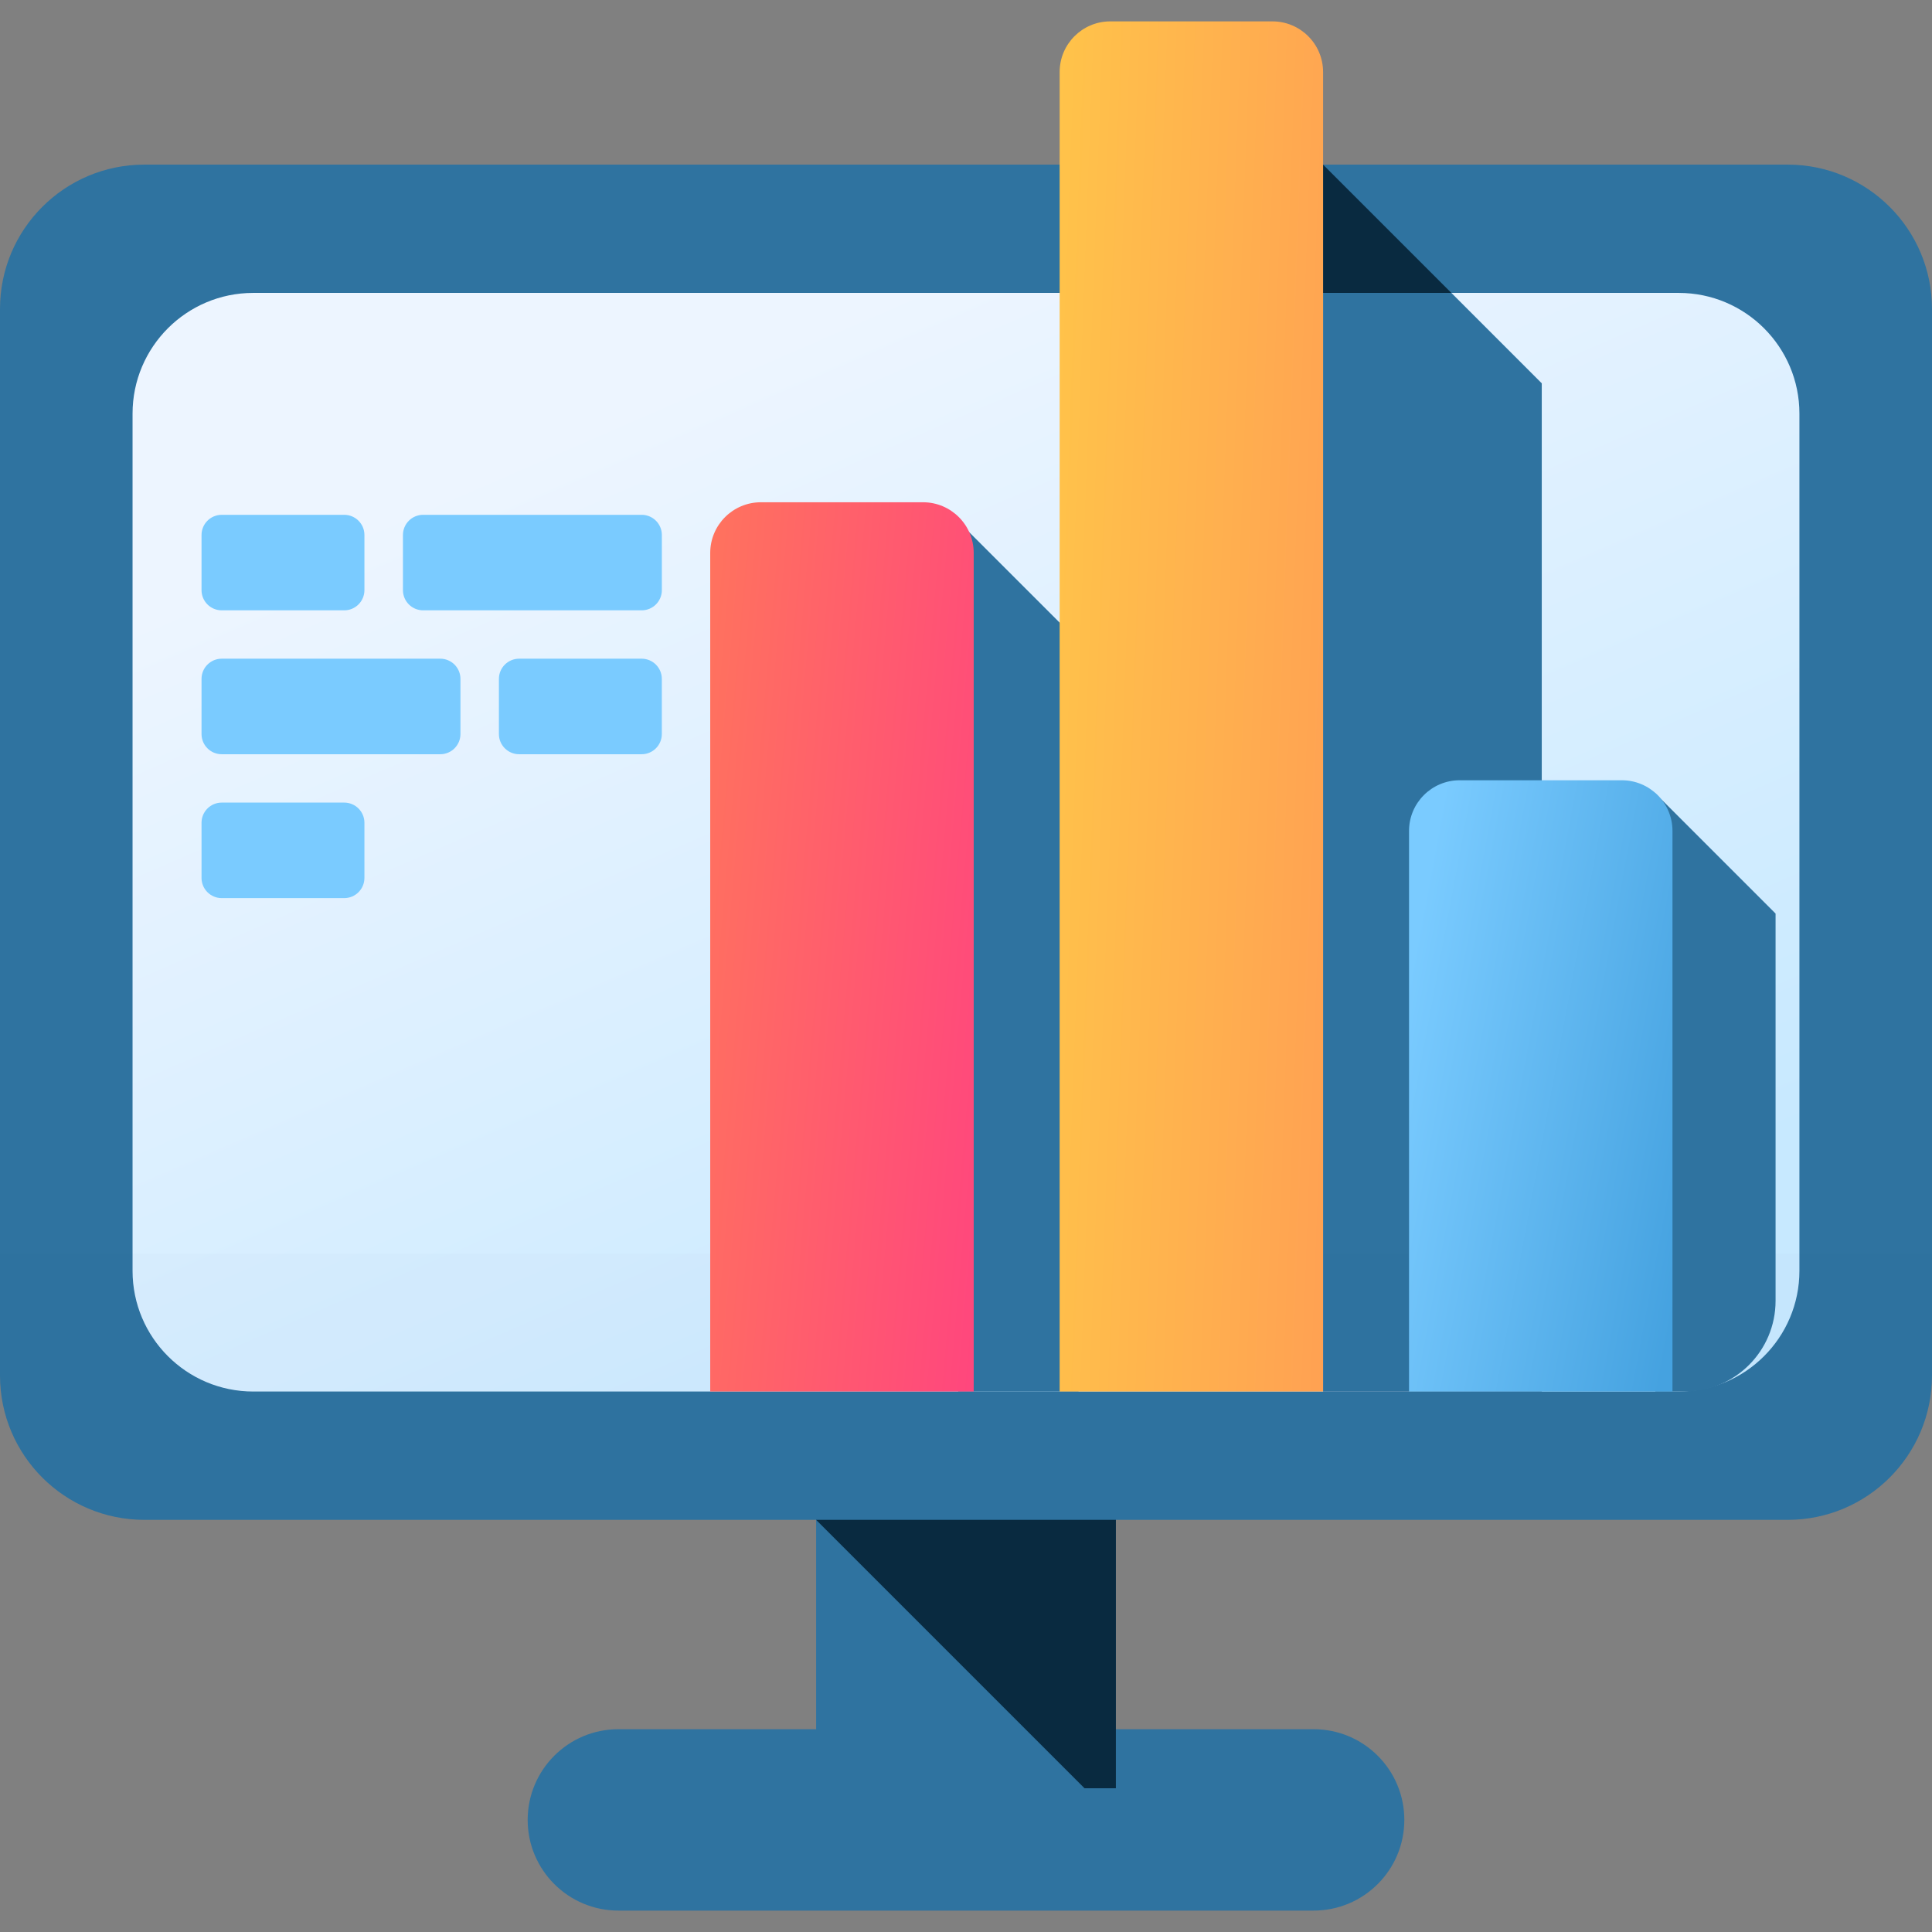
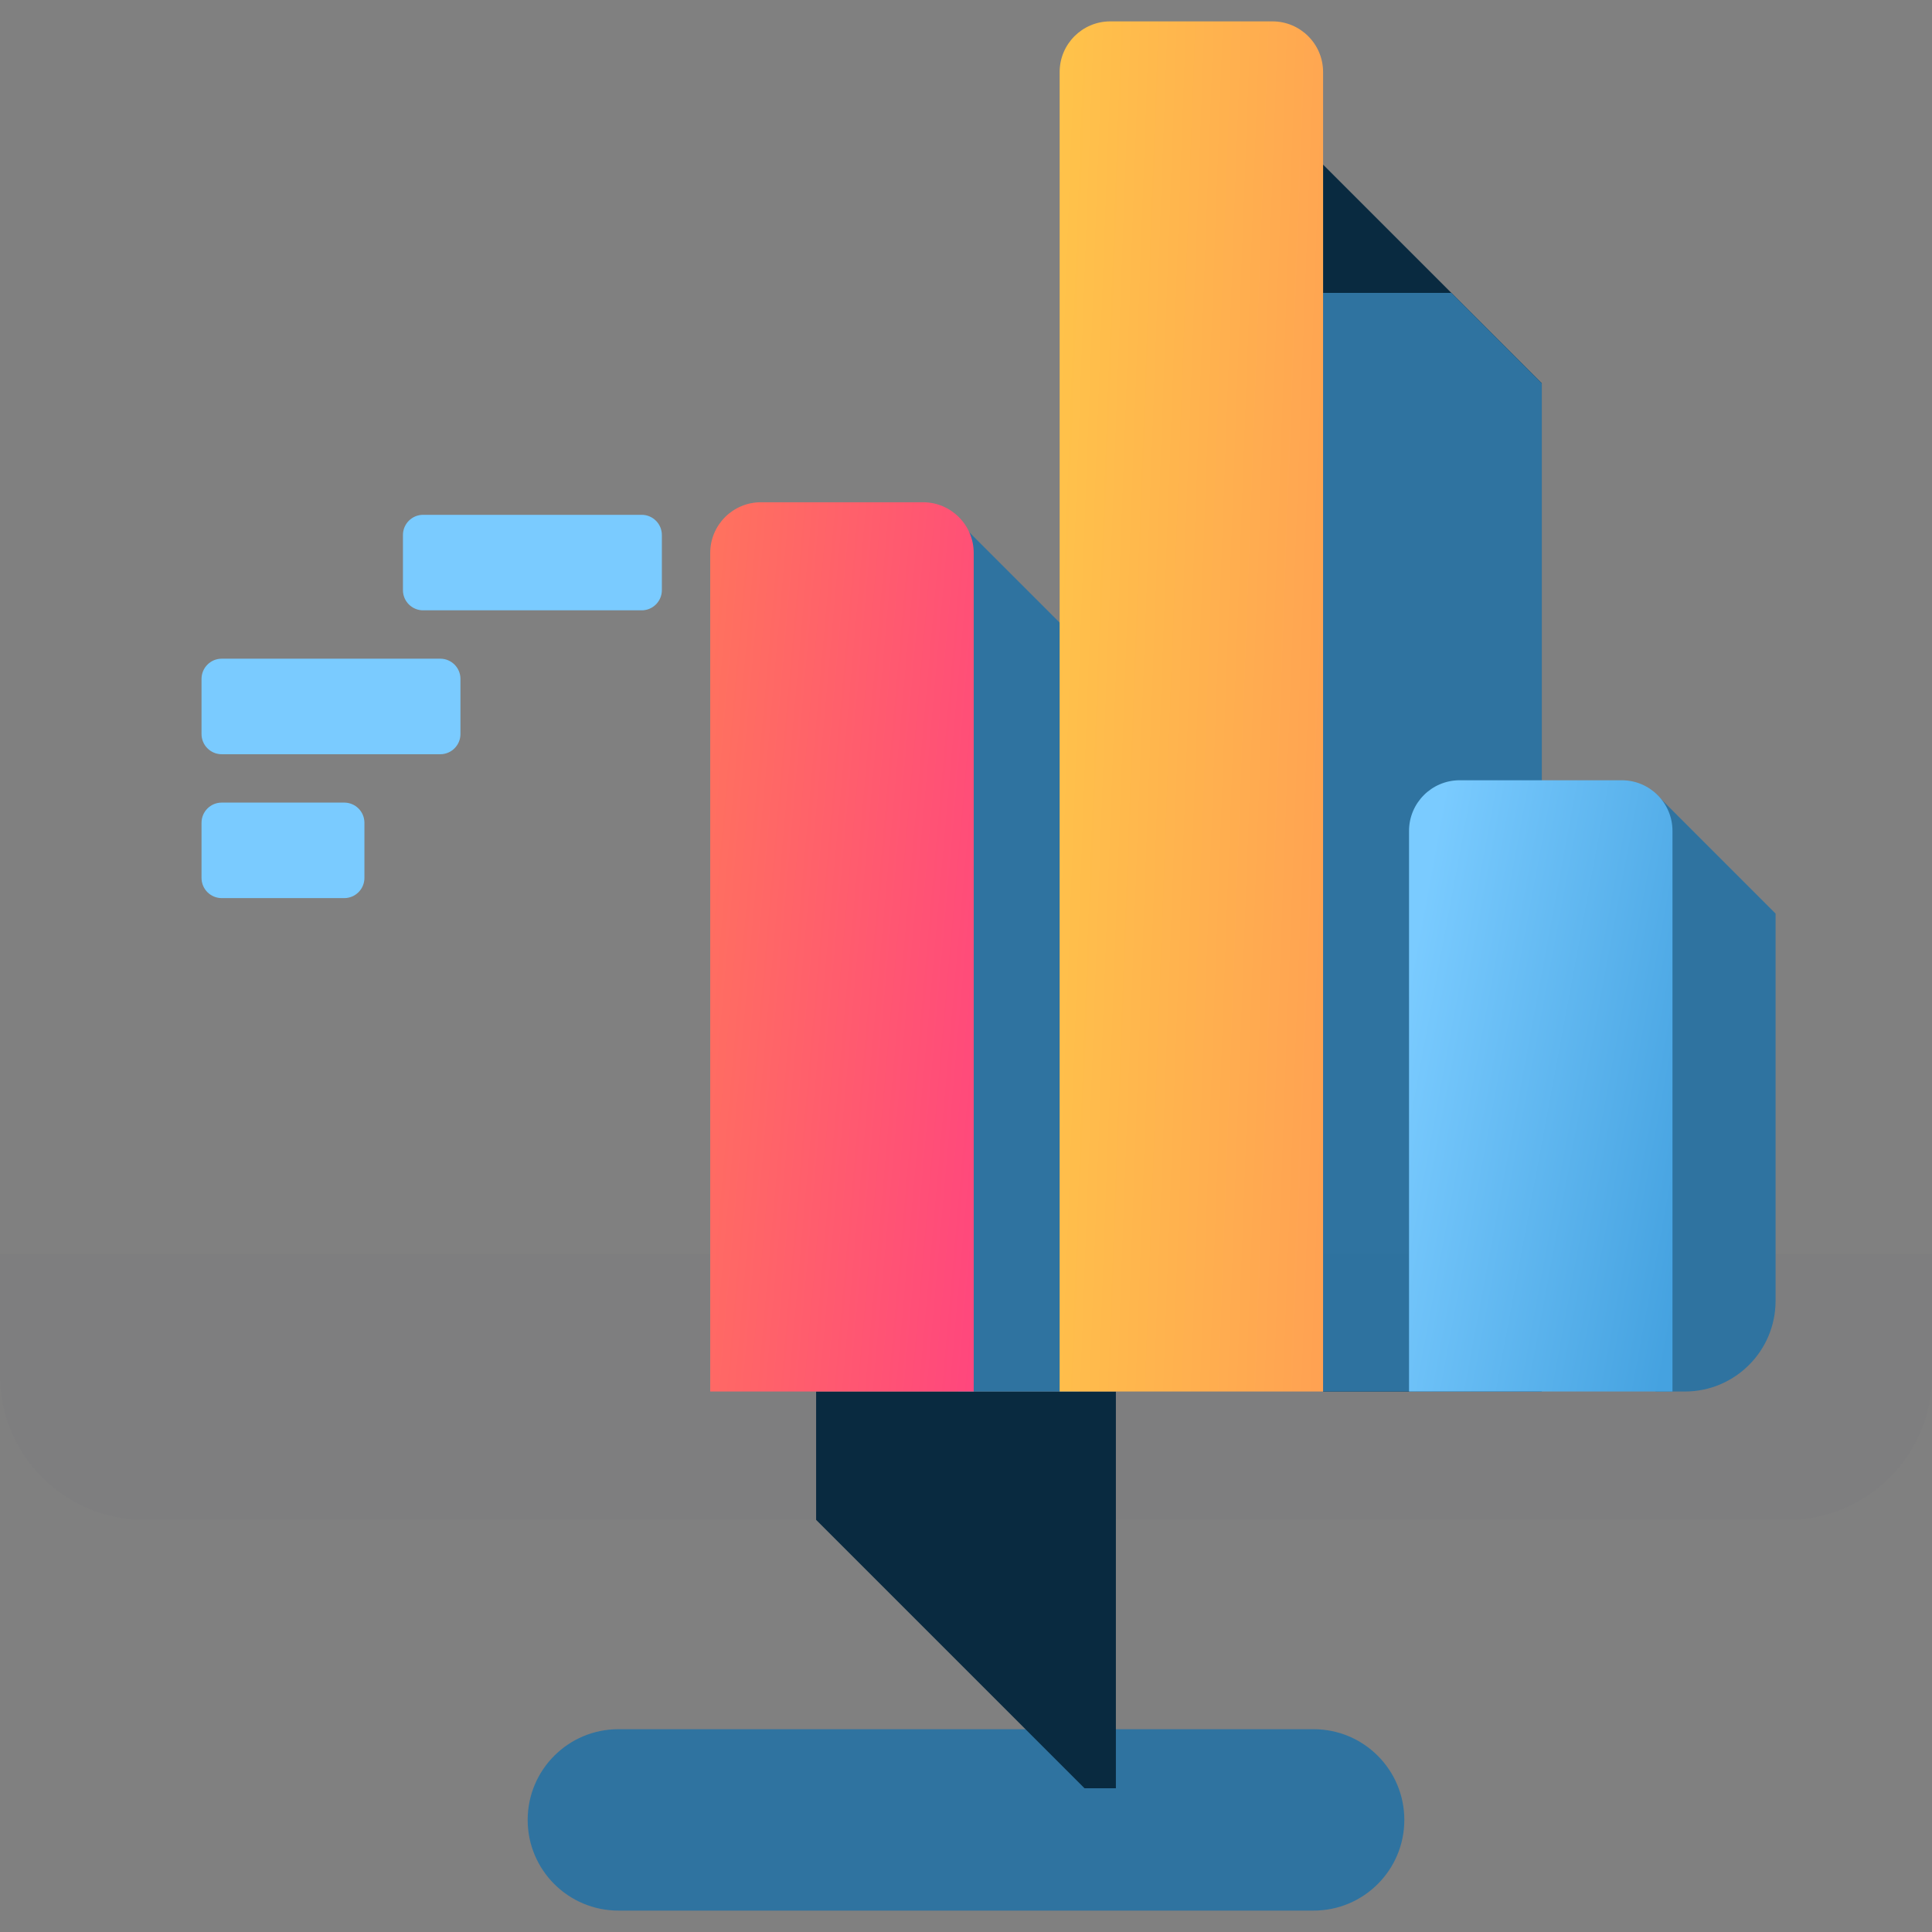
<svg xmlns="http://www.w3.org/2000/svg" width="64" height="64" viewBox="0 0 64 64" fill="none">
  <rect x="0" y="0" width="64" height="64" fill="#808080" stroke="none" />
-   <path fill-rule="evenodd" clip-rule="evenodd" d="M27.035 46.096H36.965V59.239H27.035L27.035 46.096Z" fill="url(#paint0_linear_11_1998)" />
  <path fill-rule="evenodd" clip-rule="evenodd" d="M43.515 63.291H20.485C18.826 63.291 17.48 61.946 17.48 60.287C17.48 58.627 18.826 57.282 20.485 57.282H43.515C45.175 57.282 46.52 58.627 46.52 60.287C46.52 61.946 45.175 63.291 43.515 63.291Z" fill="url(#paint1_linear_11_1998)" />
  <path fill-rule="evenodd" clip-rule="evenodd" d="M27.035 50.347L35.927 59.239H36.965V46.096H27.035L27.035 50.347Z" fill="url(#paint2_linear_11_1998)" />
-   <path fill-rule="evenodd" clip-rule="evenodd" d="M59.218 50.347H4.782C2.141 50.347 0 48.206 0 45.565V10.234C0 7.593 2.141 5.453 4.782 5.453H59.218C61.859 5.453 64 7.593 64 10.234V45.565C64 48.206 61.859 50.347 59.218 50.347Z" fill="url(#paint3_linear_11_1998)" />
  <path fill-rule="evenodd" clip-rule="evenodd" d="M43.828 5.453L51.073 12.698V46.096H43.828V5.453Z" fill="url(#paint4_linear_11_1998)" />
-   <path fill-rule="evenodd" clip-rule="evenodd" d="M55.609 46.096H8.389C6.181 46.096 4.391 44.306 4.391 42.097V13.702C4.391 11.494 6.181 9.703 8.389 9.703H55.609C57.817 9.703 59.608 11.494 59.608 13.702V42.097C59.608 44.306 57.817 46.096 55.609 46.096Z" fill="url(#paint5_linear_11_1998)" />
  <path fill-rule="evenodd" clip-rule="evenodd" d="M48.079 9.703H43.828V46.096H51.073V12.698L48.079 9.703Z" fill="url(#paint6_linear_11_1998)" />
  <path fill-rule="evenodd" clip-rule="evenodd" d="M0 41.536V45.565C0 48.206 2.141 50.347 4.782 50.347H59.218C61.859 50.347 64 48.206 64 45.565V41.536H0Z" fill="url(#paint7_linear_11_1998)" />
  <path fill-rule="evenodd" clip-rule="evenodd" d="M31.744 17.267L35.728 21.251V46.096H31.744V17.267Z" fill="url(#paint8_linear_11_1998)" />
  <path fill-rule="evenodd" clip-rule="evenodd" d="M54.834 26.279L58.818 30.263V43.092C58.818 44.751 57.473 46.096 55.814 46.096H54.834V26.279Z" fill="url(#paint9_linear_11_1998)" />
  <path fill-rule="evenodd" clip-rule="evenodd" d="M32.254 46.096H23.527V18.317C23.527 17.39 24.279 16.638 25.206 16.638H30.576C31.503 16.638 32.255 17.39 32.255 18.317V46.096H32.254Z" fill="url(#paint10_linear_11_1998)" />
  <path fill-rule="evenodd" clip-rule="evenodd" d="M43.829 46.096H35.102V2.387C35.102 1.46 35.853 0.708 36.78 0.708H42.15C43.077 0.708 43.829 1.46 43.829 2.387V46.096H43.829Z" fill="url(#paint11_linear_11_1998)" />
  <path fill-rule="evenodd" clip-rule="evenodd" d="M55.403 46.096H46.676V27.526C46.676 26.599 47.427 25.847 48.355 25.847H53.724C54.651 25.847 55.403 26.599 55.403 27.526V46.096H55.403Z" fill="url(#paint12_linear_11_1998)" />
-   <path fill-rule="evenodd" clip-rule="evenodd" d="M11.403 20.218H7.345C6.975 20.218 6.676 19.919 6.676 19.549V17.723C6.676 17.353 6.975 17.054 7.345 17.054H11.403C11.773 17.054 12.072 17.353 12.072 17.723V19.549C12.072 19.919 11.773 20.218 11.403 20.218Z" fill="#7ACBFF" />
  <path fill-rule="evenodd" clip-rule="evenodd" d="M21.256 20.218H14.017C13.647 20.218 13.348 19.919 13.348 19.549V17.723C13.348 17.353 13.647 17.054 14.017 17.054H21.256C21.625 17.054 21.925 17.353 21.925 17.723V19.549C21.925 19.919 21.625 20.218 21.256 20.218Z" fill="#7ACBFF" />
-   <path fill-rule="evenodd" clip-rule="evenodd" d="M17.197 24.985H21.255C21.624 24.985 21.924 24.685 21.924 24.316V22.489C21.924 22.12 21.624 21.82 21.255 21.82H17.197C16.827 21.82 16.527 22.12 16.527 22.489V24.316C16.527 24.685 16.827 24.985 17.197 24.985Z" fill="#7ACBFF" />
  <path fill-rule="evenodd" clip-rule="evenodd" d="M7.345 24.985H14.584C14.954 24.985 15.253 24.685 15.253 24.316V22.489C15.253 22.12 14.954 21.82 14.584 21.82H7.345C6.975 21.82 6.676 22.12 6.676 22.489V24.316C6.676 24.685 6.975 24.985 7.345 24.985Z" fill="#7ACBFF" />
  <path fill-rule="evenodd" clip-rule="evenodd" d="M11.403 29.751H7.345C6.975 29.751 6.676 29.452 6.676 29.082V27.256C6.676 26.886 6.975 26.587 7.345 26.587H11.403C11.773 26.587 12.072 26.886 12.072 27.256V29.082C12.072 29.452 11.773 29.751 11.403 29.751Z" fill="#7ACBFF" />
  <defs>
    <linearGradient id="paint0_linear_11_1998" x1="2166.2" y1="6081.86" x2="2951.87" y2="6081.86" gradientUnits="userSpaceOnUse">
      <stop stop-color="#2F73A0" />
      <stop offset="1" stop-color="#174461" />
    </linearGradient>
    <linearGradient id="paint1_linear_11_1998" x1="6941.44" y1="2826.78" x2="6941.44" y2="3025.9" gradientUnits="userSpaceOnUse">
      <stop stop-color="#2F73A0" />
      <stop offset="1" stop-color="#174461" />
    </linearGradient>
    <linearGradient id="paint2_linear_11_1998" x1="3092.37" y1="5739.03" x2="2723.97" y2="4964.52" gradientUnits="userSpaceOnUse">
      <stop stop-color="#092A40" stop-opacity="0.01" />
      <stop offset="1" stop-color="#092A40" />
    </linearGradient>
    <linearGradient id="paint3_linear_11_1998" x1="-428.705" y1="10315.9" x2="10927.9" y2="26505.5" gradientUnits="userSpaceOnUse">
      <stop stop-color="#2F73A0" />
      <stop offset="1" stop-color="#174461" />
    </linearGradient>
    <linearGradient id="paint4_linear_11_1998" x1="2529.64" y1="6957.36" x2="2098.35" y2="6905.49" gradientUnits="userSpaceOnUse">
      <stop stop-color="#092A40" stop-opacity="0.01" />
      <stop offset="1" stop-color="#092A40" />
    </linearGradient>
    <linearGradient id="paint5_linear_11_1998" x1="-2.986" y1="23.831" x2="11.907" y2="58.115" gradientUnits="userSpaceOnUse">
      <stop stop-color="#EDF5FF" />
      <stop offset="1" stop-color="#C7E9FF" />
    </linearGradient>
    <linearGradient id="paint6_linear_11_1998" x1="2934.55" y1="6945.29" x2="2474.49" y2="6945.29" gradientUnits="userSpaceOnUse">
      <stop stop-color="#7ACBFF" stop-opacity="0.01" />
      <stop offset="1" stop-color="#2F73A0" />
    </linearGradient>
    <linearGradient id="paint7_linear_11_1998" x1="14873.5" y1="3179.18" x2="14873.5" y2="3577.45" gradientUnits="userSpaceOnUse">
      <stop stop-color="#092A40" stop-opacity="0.01" />
      <stop offset="1" stop-color="#092A40" />
    </linearGradient>
    <linearGradient id="paint8_linear_11_1998" x1="1136.69" y1="6901.1" x2="1027.66" y2="6901.1" gradientUnits="userSpaceOnUse">
      <stop stop-color="#7ACBFF" stop-opacity="0.01" />
      <stop offset="1" stop-color="#2F73A0" />
    </linearGradient>
    <linearGradient id="paint9_linear_11_1998" x1="1892.87" y1="5469.81" x2="1783.84" y2="5469.81" gradientUnits="userSpaceOnUse">
      <stop stop-color="#7ACBFF" stop-opacity="0.01" />
      <stop offset="1" stop-color="#2F73A0" />
    </linearGradient>
    <linearGradient id="paint10_linear_11_1998" x1="20.341" y1="46.632" x2="33.467" y2="47.784" gradientUnits="userSpaceOnUse">
      <stop stop-color="#FF755C" />
      <stop offset="1" stop-color="#FF4181" />
    </linearGradient>
    <linearGradient id="paint11_linear_11_1998" x1="29.586" y1="60.842" x2="47.569" y2="61.507" gradientUnits="userSpaceOnUse">
      <stop stop-color="#FFCE47" />
      <stop offset="1" stop-color="#FF9356" />
    </linearGradient>
    <linearGradient id="paint12_linear_11_1998" x1="44.742" y1="42.752" x2="55.229" y2="44.7" gradientUnits="userSpaceOnUse">
      <stop stop-color="#7ACBFF" />
      <stop offset="1" stop-color="#45A2E0" />
    </linearGradient>
  </defs>
</svg>